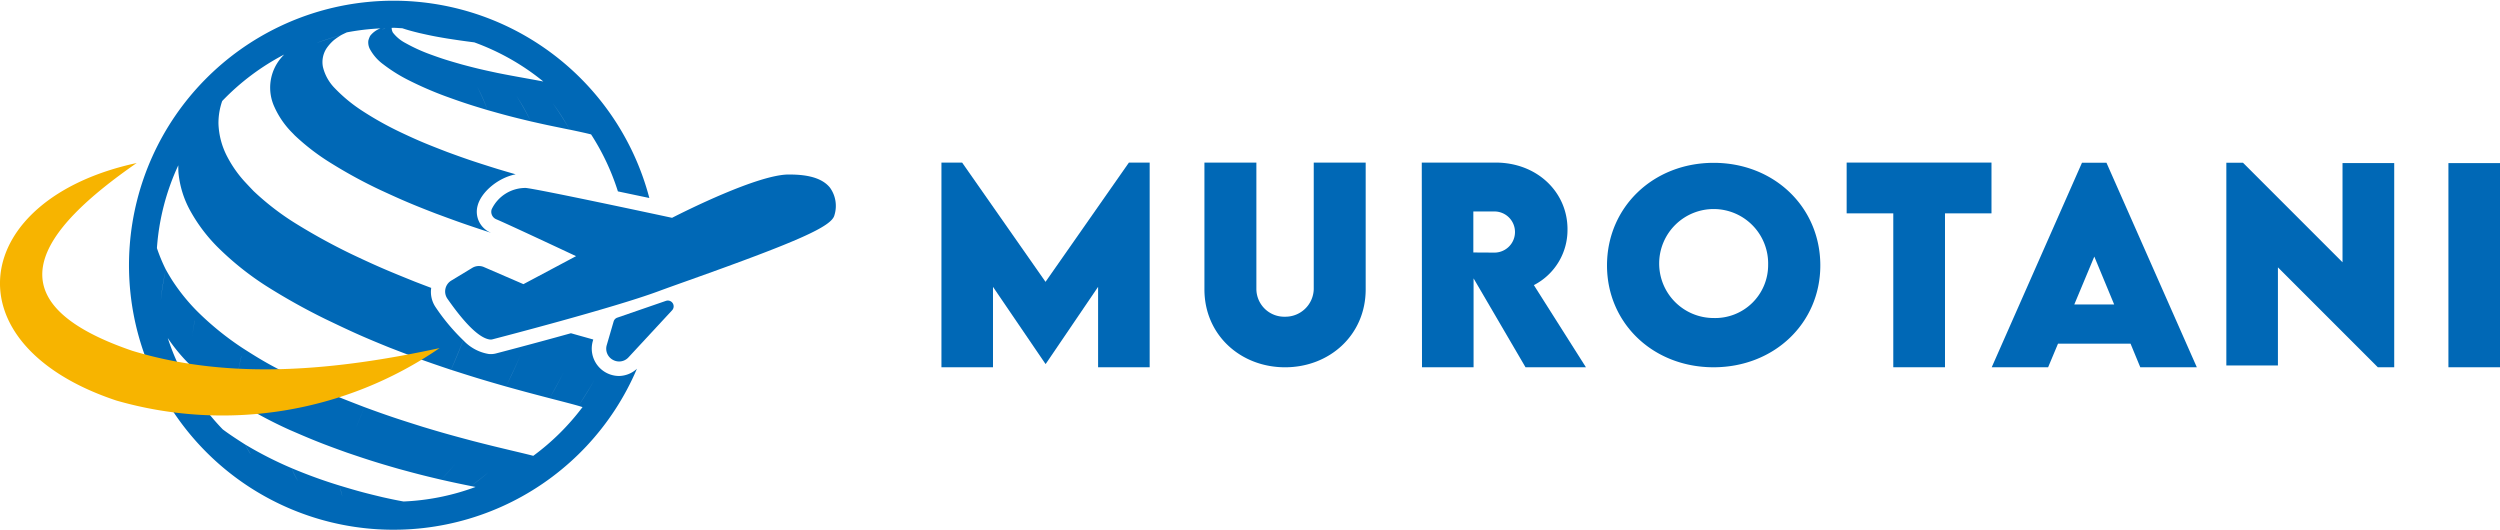
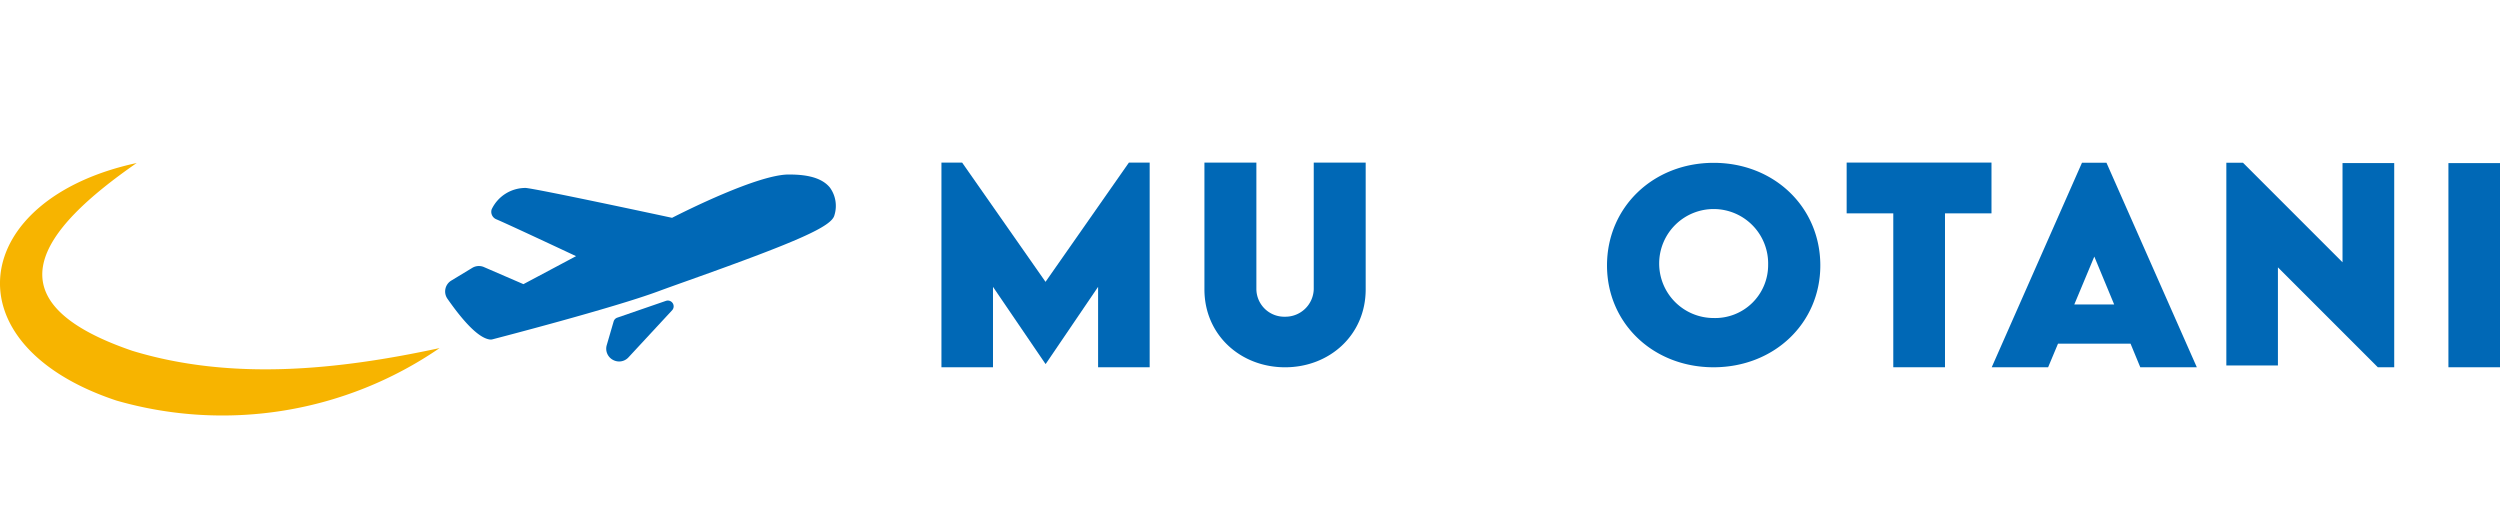
<svg xmlns="http://www.w3.org/2000/svg" width="302.156" height="64.038" viewBox="0 0 302.156 64.038">
  <g id="グループ_939" data-name="グループ 939" transform="translate(-43.534 -28.778)">
    <g id="グループ_172" data-name="グループ 172" transform="translate(157.317 48.427)">
      <path id="パス_1028" data-name="パス 1028" d="M209.167,65.579V90.318h-6.234V80.6l-6.321,9.306h-.044L190.231,80.6v9.716H184V65.579h2.5l10.08,14.415,10.079-14.415Z" transform="translate(-183.998 -65.579)" fill="#0068b6" />
      <path id="パス_1029" data-name="パス 1029" d="M222.121,80.9V65.579H228.4v15.3a3.368,3.368,0,0,0,3.452,3.329,3.422,3.422,0,0,0,3.481-3.329v-15.3h6.278V80.9c0,5.524-4.369,9.421-9.744,9.421S222.121,86.421,222.121,80.9Z" transform="translate(-190.334 -65.579)" fill="#0068b6" />
-       <path id="パス_1030" data-name="パス 1030" d="M266.166,90.318l-6.278-10.743V90.318h-6.234l-.028-24.739h8.913c5.069,0,8.7,3.606,8.7,8.042a7.489,7.489,0,0,1-4.064,6.768l6.293,9.93Zm-6.307-13.873,2.549.015a2.486,2.486,0,1,0,0-4.972h-2.549Z" transform="translate(-195.571 -65.579)" fill="#0068b6" />
      <path id="パス_1031" data-name="パス 1031" d="M280.477,78.018c0-7.05,5.593-12.4,12.89-12.4s12.891,5.345,12.891,12.4c0,6.992-5.593,12.308-12.905,12.308C286.056,90.326,280.477,85.01,280.477,78.018Zm19.474-.044a6.586,6.586,0,1,0-6.584,6.4A6.4,6.4,0,0,0,299.951,77.974Z" transform="translate(-200.033 -65.586)" fill="#0068b6" />
      <path id="パス_1032" data-name="パス 1032" d="M332.72,71.717H327.1v18.6h-6.249v-18.6h-5.636V65.579H332.72Z" transform="translate(-205.807 -65.579)" fill="#0068b6" />
      <path id="パス_1033" data-name="パス 1033" d="M353.023,87.473h-8.769l-1.194,2.848h-6.817L347.153,65.6h2.957l10.924,24.724H354.2Zm-1.981-4.742-2.4-5.787-2.418,5.787Z" transform="translate(-209.302 -65.582)" fill="#0068b6" />
      <path id="パス_1034" data-name="パス 1034" d="M390.543,65.645V90.322h-1.981L376.487,78.246V90.1h-6.234V65.6h2.01l12.032,12.031V65.645Z" transform="translate(-214.955 -65.582)" fill="#0068b6" />
      <path id="パス_1035" data-name="パス 1035" d="M402.444,65.656h6.234V90.331h-6.234Z" transform="translate(-220.305 -65.592)" fill="#0068b6" />
    </g>
    <g id="グループ_175" data-name="グループ 175" transform="translate(43.534 28.778)">
      <g id="グループ_173" data-name="グループ 173" transform="translate(15.505)">
        <path id="パス_1036" data-name="パス 1036" d="M119.451,87.018l-1.132-.371c.2.2.409.414.544.525Z" transform="translate(-74.803 -49.431)" fill="#0068b6" />
-         <path id="パス_1037" data-name="パス 1037" d="M139.575,79.62c.318-.118.716-.261,1.092-.4,0-.911-.058-1.809-.137-2.7-3.5-.75-7.825-1.663-11.169-2.346,2.084.974,3.841,1.8,4.006,1.877a2.444,2.444,0,0,1,1.1,3.409c1.367.368,1.651.458,2.4.719a43.517,43.517,0,0,0,.008-4.412,35.244,35.244,0,0,1-.008,4.412c.174.073.263.125.4.188,0,.015,0,.028-.005.041C138.135,80.126,138.929,79.859,139.575,79.62Z" transform="translate(-76.639 -47.358)" fill="#0068b6" />
-         <path id="パス_1038" data-name="パス 1038" d="M125.451,87.455a3.311,3.311,0,0,1-3.177-4.224l.053-.184-1.75-.49-.948-.268c-4.621,1.288-8.746,2.36-9.063,2.443a2.454,2.454,0,0,1-.886.063,5.378,5.378,0,0,1-3.064-1.659c-.4,1.039-.826,2.076-1.473,3.574,2.36.757,3.544,1.136,6.634,2.016.783-1.616,1.31-2.719,1.808-3.939-.441,1.087-.974,2.253-1.808,3.939,1.852.514,2.7.748,5.272,1.417.707-1.256,1.225-2.179,1.705-3.157-.43.881-.959,1.861-1.705,3.157,2.348.607,2.593.671,3.492.922.8-1.247,1.38-2.152,1.92-3.133-.481.881-1.073,1.847-1.92,3.133.208.063.344.105.489.151a28.835,28.835,0,0,1-5.952,5.889c-.634-.164-.879-.225-2.712-.66-1.806-.432-2.554-.61-4.591-1.134-2.591-.69-3.524-.946-6.044-1.706-2.854-.9-4-1.262-7.055-2.385-.415,1.013-.72,1.765-.968,2.385.245-.619.551-1.374.968-2.385-3.1-1.191-4.332-1.679-7.522-3.153-.355,1.12-.611,1.939-.81,2.648.191-.693.445-1.525.81-2.648-1.611-.786-2.7-1.327-3.68-1.861-1.083-.588-2.044-1.171-3.45-2.072A35.278,35.278,0,0,1,74.4,79.576a23.374,23.374,0,0,1-2.973-3.7c-.235-.373-.481-.787-.755-1.269a29.333,29.333,0,0,0-.605,3.684,25.5,25.5,0,0,1,.605-3.684A20.124,20.124,0,0,1,69.59,72a28.4,28.4,0,0,1,2.584-10.009c0,.249,0,.512.013.811A11.777,11.777,0,0,0,73.6,67.451,19.632,19.632,0,0,0,77.154,72.1a35.473,35.473,0,0,0,5.6,4.449,75.691,75.691,0,0,0,7.226,4.04C93.036,82.053,94.2,82.6,97.5,83.941l.172.069c.028-.07.057-.143.084-.213h0c-.028.071-.056.142-.085.213,2.625,1.016,3.943,1.525,7.467,2.7.643-1.512,1.079-2.556,1.472-3.574a24.42,24.42,0,0,1-3.349-4.012,3.3,3.3,0,0,1-.52-2.315c-.6-.227-1.25-.474-2.029-.776-1.483-.6-2.539-1.026-3.572-1.47-1.127-.482-2.229-.983-3.832-1.741a72.728,72.728,0,0,1-6.768-3.689A31.66,31.66,0,0,1,81.267,65.1c-.34-.356-.633-.665-.9-.952a14.165,14.165,0,0,1-2.263-3.17,9.249,9.249,0,0,1-1.076-4.012,8.1,8.1,0,0,1,.451-2.742,28.773,28.773,0,0,1,7.482-5.616c-.132.143-.253.266-.4.445a5.557,5.557,0,0,0-.754,5.921A10.5,10.5,0,0,0,86,58.116l.25.261a27.007,27.007,0,0,0,4.485,3.418A57.775,57.775,0,0,0,96.6,64.981c1.648.759,2.7,1.243,4.407,1.938.645.261,1.383.554,2.283.9,2.012.745,3.187,1.181,5.467,1.933l1.217.4c-.014-.007-.048-.023-.061-.028a2.74,2.74,0,0,1-1.562-3.253c.426-1.631,2.439-3.368,4.6-3.791-.619-.177-1.282-.37-2.141-.629-.5-.154-.932-.29-1.334-.419-1.677-.53-2.741-.89-4.821-1.656-2.415-.934-3.367-1.312-5.664-2.4a39.644,39.644,0,0,1-4.658-2.615,18.533,18.533,0,0,1-3.258-2.7A5.474,5.474,0,0,1,89.654,50.1a3.056,3.056,0,0,1,.411-2.206,5.171,5.171,0,0,1,.9-1.02,7.743,7.743,0,0,1,.963-.654c-1.186.368-2.084.645-2.964.957l-.007,0c.824-.3,1.752-.594,2.971-.959.223-.11.419-.205.61-.292a28.447,28.447,0,0,1,4.071-.481,2.792,2.792,0,0,0-1.244.9,2.588,2.588,0,0,0-.22.571,1.742,1.742,0,0,0,.18,1.02l0,0a5.6,5.6,0,0,0,1.651,1.874,19.071,19.071,0,0,0,3.155,1.957,43.075,43.075,0,0,0,4.345,1.881c.919.332,1.594.574,2.4.84.707.235,1.514.486,2.674.831a26.536,26.536,0,0,0-1.228-2.787,22.314,22.314,0,0,1,1.228,2.787c1.838.519,2.76.78,5.223,1.364a29.942,29.942,0,0,0-1.713-3.048,25.418,25.418,0,0,1,1.713,3.048c1.865.422,1.865.422,4.692,1l0-.005a33.543,33.543,0,0,0-2.045-3.2,28.6,28.6,0,0,1,2.045,3.2c1.327.281,1.955.417,2.6.581a28.466,28.466,0,0,1,3.24,6.885c1.369.289,2.672.564,3.8.8a31.97,31.97,0,1,0-1.5,20.636A3.271,3.271,0,0,1,125.451,87.455Zm-27.3-42.082c.37,0,.73.043,1.1.055.51.173,1.008.319,2.048.575,1.191.268,1.734.394,3.426.673,1.121.173,1.753.269,3.227.458a28.684,28.684,0,0,1,8.338,4.728c-.366-.068-.8-.149-1.463-.271-2.251-.407-2.857-.517-4.061-.758-1.707-.364-2.473-.532-4.329-1.031-1.553-.444-2.263-.646-3.893-1.247a20.321,20.321,0,0,1-2.913-1.339,4.622,4.622,0,0,1-1.531-1.279,1.267,1.267,0,0,1-.141-.554C98.018,45.382,98.082,45.372,98.148,45.372Zm-1,.051.022,0-.4.187C96.932,45.527,97.032,45.48,97.149,45.423ZM79.8,85.053l.006,0a25.87,25.87,0,0,0-.54,2.883A24.971,24.971,0,0,1,79.8,85.053Zm-5.642-4.3.006.008c-.155.814-.268,1.495-.339,2.2C73.888,82.338,73.992,81.642,74.16,80.757Zm33.946,20.114a28.4,28.4,0,0,1-8.708,1.757c-.717-.128-1.382-.263-2.53-.519-.1.2-.177.358-.246.505h0c.067-.143.137-.29.247-.505-1.994-.479-2.8-.68-5.106-1.377a4.28,4.28,0,0,0,.253,1.283l0,0a3.589,3.589,0,0,1-.249-1.282A59.715,59.715,0,0,1,85.882,98.6a8.487,8.487,0,0,0,.775,1.557,7.125,7.125,0,0,1-.775-1.557,45.406,45.406,0,0,1-5.658-2.881c.251.444.463.813.675,1.149l-.017-.012c-.206-.323-.42-.69-.659-1.137C79.1,95,78.336,94.5,77.548,93.911A28.681,28.681,0,0,1,70.9,82.868a20.39,20.39,0,0,0,2.876,3.419,34.6,34.6,0,0,0,5.337,4.175,52.433,52.433,0,0,0,6.53,3.514c2.408,1.042,3.617,1.566,6.93,2.747,2.247.761,3.375,1.142,6.265,1.967,1.869.507,2.807.763,5.108,1.3.671-.734,1.166-1.281,1.654-1.86-.456.544-.971,1.125-1.654,1.86,1.272.287,1.973.443,3.6.768.85-.641,1.472-1.111,2.11-1.659-.574.5-1.227,1.01-2.11,1.659Z" transform="translate(-66.129 -42.013)" fill="#0068b6" />
      </g>
      <g id="グループ_174" data-name="グループ 174" transform="translate(53.806 21.092)">
        <path id="パス_1039" data-name="パス 1039" d="M158.573,68.9c-1.144-1.427-3.4-1.591-5-1.591-3.675,0-12.519,4.432-14.087,5.234-2.1-.452-15.926-3.415-17.661-3.609a4.515,4.515,0,0,0-4.141,2.581.976.976,0,0,0,.547,1.2c1.28.54,7.056,3.243,9.651,4.461l-6.36,3.384-4.775-2.065a1.541,1.541,0,0,0-1.412.1L112.8,80.13a1.536,1.536,0,0,0-.463,2.193c2.188,3.135,3.926,4.8,5.167,4.933.027,0,.051,0,.078,0a.736.736,0,0,0,.176-.021c.592-.154,14.592-3.782,20.035-5.8,1-.371,2.315-.839,3.8-1.369,13.287-4.734,17.217-6.5,17.52-7.853A3.775,3.775,0,0,0,158.573,68.9ZM112.915,81.921h0Z" transform="translate(-112.065 -67.309)" fill="#0068b6" />
        <path id="パス_1040" data-name="パス 1040" d="M142.626,85.617l-5.878,2.028a.694.694,0,0,0-.445.466l-.829,2.847a1.528,1.528,0,0,0,.727,1.781,1.582,1.582,0,0,0,.772.205,1.523,1.523,0,0,0,1.126-.5l5.27-5.686a.7.7,0,0,0-.742-1.139Z" transform="translate(-115.945 -70.346)" fill="#0068b6" />
      </g>
      <path id="パス_1041" data-name="パス 1041" d="M64.062,65.64c-20.175,4.352-22.918,21.918-2.453,28.714a46.357,46.357,0,0,0,39.054-6.343c-12.356,2.666-25.191,3.97-37.144.326-17.566-6.007-11.219-14.547.543-22.7Z" transform="translate(-47.534 -45.94)" fill="#f7b400" />
    </g>
  </g>
</svg>